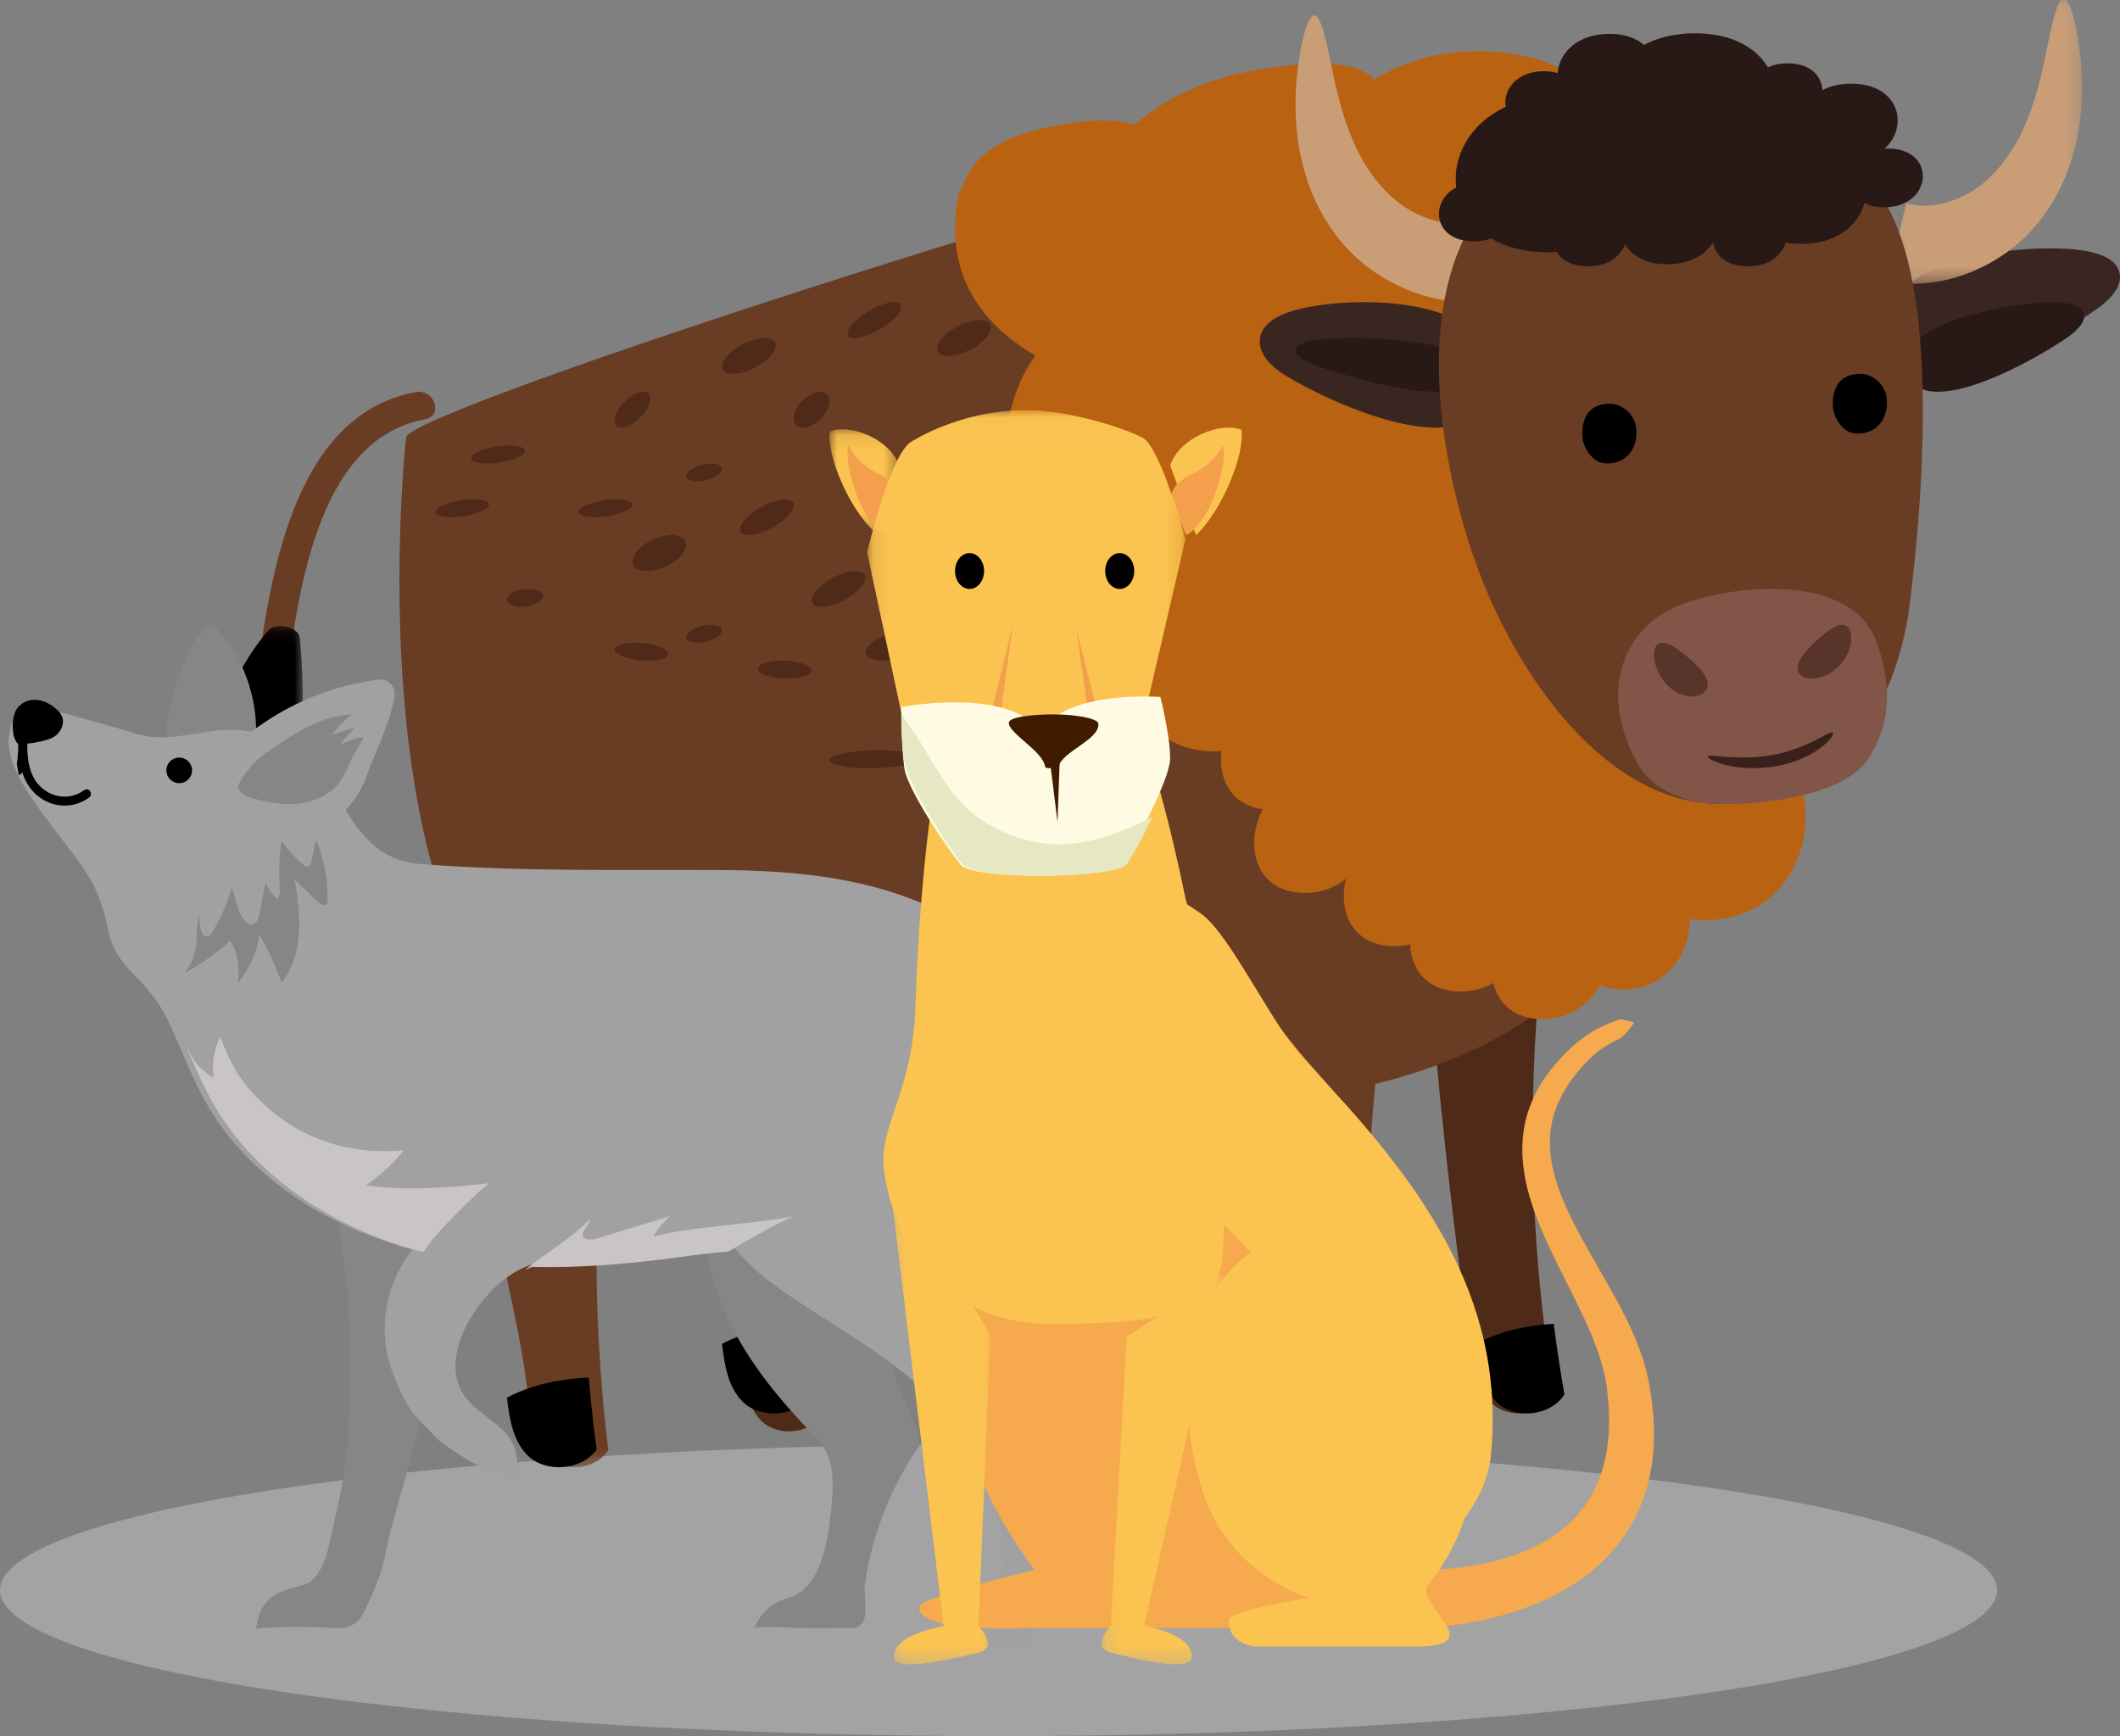
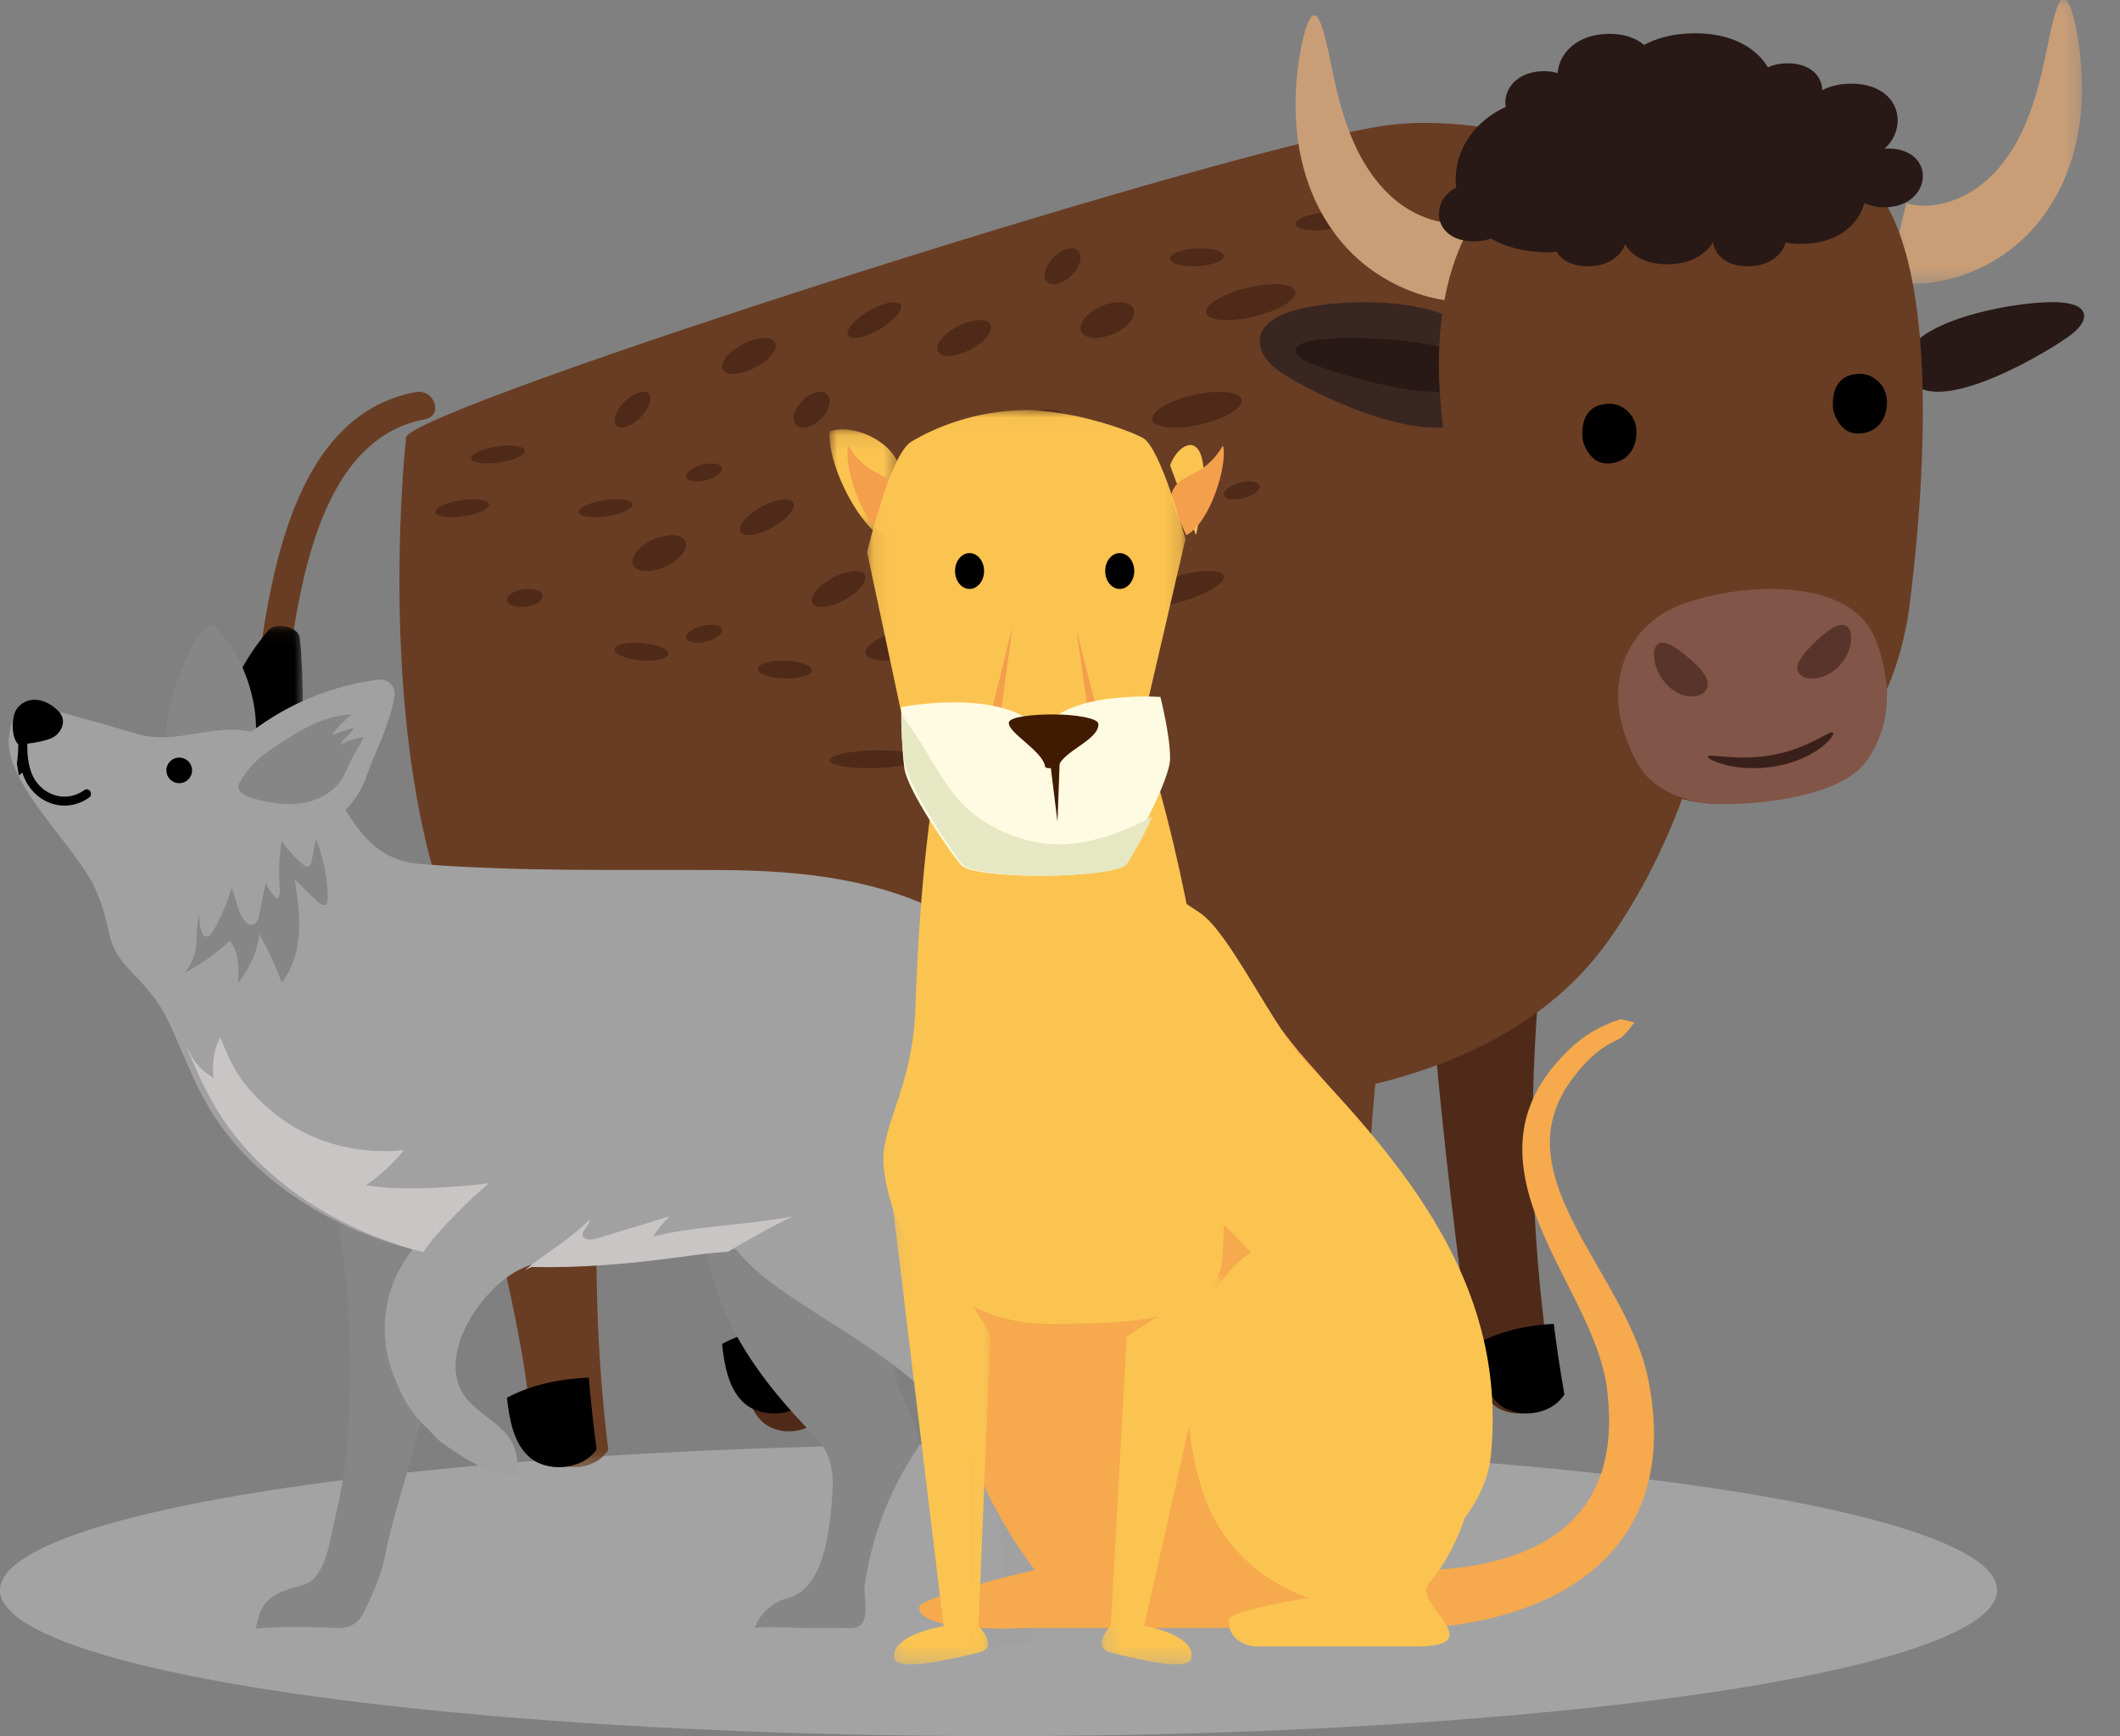
<svg xmlns="http://www.w3.org/2000/svg" xmlns:xlink="http://www.w3.org/1999/xlink" width="138px" height="113px" viewBox="0 0 138 113" version="1.1">
  <rect x="0" y="0" width="138" height="113" fill="#808080" stroke="none" />
  <title>icon_category_african</title>
  <desc>Created with Sketch.</desc>
  <defs>
    <polygon id="path-1" points="0.115 0.142 12.674 0.142 12.674 50.167 0.115 50.167" />
    <polygon id="path-3" points="0.202 0.218 19.727 0.218 19.727 60.667 0.202 60.667" />
    <polygon id="path-5" points="0 0.078 10.045 0.078 10.045 23.206 0 23.206" />
    <polygon id="path-7" points="0.122 0.09 12.694 0.09 12.694 18.639 0.122 18.639" />
    <polygon id="path-9" points="0 0.111 4.512 0.111 4.512 6.737 0 6.737" />
    <polygon id="path-11" points="0.11 0.028 20.833 0.028 20.833 23.33 0.11 23.33" />
    <polygon id="path-13" points="0.204 0.233 8.152 0.233 8.152 25.667 0.204 25.667" />
    <polygon id="path-15" points="0.287 0.156 6.976 0.156 6.976 32.667 0.287 32.667" />
  </defs>
  <g id="Website" stroke="none" stroke-width="1" fill="none" fill-rule="evenodd">
    <g id="Desktop-HD-Copy-8" transform="translate(-517, -1620)">
      <g id="COntent" transform="translate(75, 1351)">
        <g id="Group-10-Copy-13" transform="translate(440, 210)">
          <g id="icon_category_american" transform="translate(0, 60)">
            <ellipse id="Oval" fill="#D8D8D8" opacity="0.4" cx="67" cy="102.5" rx="65" ry="9.5" />
            <g id="Group-129" stroke-width="1" transform="translate(11.667, -1.167)">
              <path d="M91.527,90.973 C90.653,92.368 88.567,92.495 87.538,91.59 C86.507,90.685 86.247,89.16 86.033,87.722 C84.568,77.916 81.781,53.152 83.248,45.61 C84.714,38.068 94.058,30.247 96.219,30.334 C98.236,30.414 98.242,31.811 97.682,33.495 C96.192,37.974 94.495,42.289 93.392,46.853 C91.09,56.384 89.984,65.971 90.108,75.306 C90.18,80.631 90.65,85.873 91.527,90.973" id="Fill-1" fill="#4F2A18" />
              <path d="M43.901,92.208 C42.974,93.599 40.897,93.639 39.913,92.667 C38.929,91.696 38.737,90.122 38.585,88.641 C37.552,78.532 28.735,54.614 34.75,35.215 C35.393,32.573 53.112,31.9 52.484,33.599 C50.812,38.123 50.384,44.081 49.092,48.708 C46.396,58.371 43.444,66.532 43.166,76.099 C43.008,81.556 43.25,86.945 43.901,92.208" id="Fill-3" fill="#4F2A18" />
              <path d="M37.333,87.642 C37.499,89.075 37.746,90.553 38.767,91.486 C39.852,92.478 42.144,92.439 43.167,91.017 C42.959,89.467 42.794,87.905 42.662,86.333 C40.819,86.416 38.955,86.774 37.333,87.642" id="Fill-5" fill="#000000" />
              <path d="M16.769,28.632 C16.502,30.973 12.651,71.434 33.997,71.998 C42.006,72.209 50.062,72.421 58.162,72.296 C65.477,72.183 86.25,73.916 95.098,61.297 C103.945,48.678 103.003,33.05 103.833,27.953 L101.287,13.085 C101.287,13.085 90.225,7.386 81.17,8.257 C72.116,9.127 16.981,26.773 16.769,28.632" id="Fill-7" fill="#693D23" />
              <g id="Group-11" transform="translate(71.167, 45.5)">
                <mask id="mask-2" fill="white">
                  <use xlink:href="#path-1" />
                </mask>
                <g id="Clip-10" />
                <path d="M8.919,49.047 C8.013,50.431 5.981,50.471 5.019,49.504 C4.057,48.537 3.87,46.972 3.721,45.498 C2.711,35.441 1.7,25.383 0.69,15.325 C0.394,12.384 -0.367,5.053 0.562,2.001 C1.473,-0.993 13.847,-0.44 12.583,4.164 C9.948,13.778 8.472,23.501 8.201,33.019 C8.045,38.449 8.282,43.811 8.919,49.047" id="Fill-9" fill="#693D23" mask="url(#mask-2)" />
              </g>
              <g id="Group-14" transform="translate(18.667, 35)">
                <mask id="mask-4" fill="white">
                  <use xlink:href="#path-3" />
                </mask>
                <g id="Clip-13" />
                <path d="M11.262,59.545 C10.35,60.932 8.304,60.971 7.336,60.003 C6.367,59.035 6.178,57.467 6.029,55.991 C5.011,45.919 -3.668,22.087 2.254,2.757 C2.886,0.125 20.33,-0.546 19.711,1.148 C18.066,5.656 17.644,11.592 16.373,16.202 C13.719,25.831 10.812,33.962 10.538,43.494 C10.383,48.932 10.621,54.302 11.262,59.545" id="Fill-12" fill="#693D23" mask="url(#mask-4)" />
              </g>
              <path d="M86.333,87.7 C86.558,89.149 86.851,90.659 87.914,91.568 C89.012,92.507 91.236,92.376 92.167,90.928 C91.898,89.408 91.67,87.875 91.473,86.333 C89.774,86.421 87.899,86.802 86.333,87.7" id="Fill-15" fill="#000000" />
              <path d="M74.667,90.608 C74.669,90.629 74.671,90.65 74.673,90.669 C74.839,92.248 75.05,93.922 76.129,94.957 C77.207,95.991 79.483,95.95 80.5,94.468 C80.255,92.55 80.067,90.615 79.928,88.667 C78.18,88.915 76.362,89.63 74.667,90.608" id="Fill-17" fill="#000000" />
              <path d="M23.333,91.142 C23.499,92.575 23.746,94.053 24.767,94.986 C25.853,95.978 28.144,95.939 29.167,94.517 C28.959,92.967 28.795,91.404 28.662,89.833 C26.819,89.915 24.956,90.274 23.333,91.142" id="Fill-19" fill="#000000" />
              <path d="M76.379,14.027 C75.413,14.124 74.647,14.452 74.667,14.759 C74.688,15.066 75.488,15.236 76.454,15.14 C77.42,15.043 78.187,14.716 78.166,14.408 C78.145,14.101 77.346,13.93 76.379,14.027" id="Fill-21" fill="#4F2A18" />
              <path d="M68.273,17.494 C69.24,17.446 70.013,17.15 70,16.831 C69.987,16.512 69.193,16.292 68.227,16.34 C67.26,16.387 66.487,16.684 66.5,17.003 C66.513,17.321 67.307,17.541 68.273,17.494" id="Fill-23" fill="#4F2A18" />
              <path d="M71.631,18.873 C70.021,19.239 68.77,19.966 68.836,20.496 C68.902,21.026 70.261,21.159 71.87,20.794 C73.479,20.428 74.73,19.702 74.664,19.172 C74.598,18.641 73.241,18.507 71.631,18.873" id="Fill-25" fill="#4F2A18" />
              <path d="M60.661,16.822 C60.595,16.298 60.023,16.176 59.382,16.55 C58.741,16.926 58.274,17.654 58.339,18.178 C58.405,18.702 58.977,18.824 59.619,18.449 C60.259,18.075 60.726,17.346 60.661,16.822" id="Fill-27" fill="#4F2A18" />
              <path d="M62.514,22.012 C63.479,21.692 64.218,20.979 64.164,20.42 C64.11,19.861 63.285,19.668 62.32,19.988 C61.355,20.307 60.616,21.02 60.669,21.579 C60.723,22.139 61.549,22.332 62.514,22.012" id="Fill-29" fill="#4F2A18" />
              <path d="M65.335,27.459 C65.395,28.003 66.749,28.164 68.358,27.818 C69.968,27.472 71.225,26.752 71.165,26.207 C71.104,25.664 69.751,25.503 68.142,25.849 C66.532,26.195 65.275,26.916 65.335,27.459" id="Fill-31" fill="#4F2A18" />
              <path d="M47.424,21.7 C48.385,21.184 49.088,20.453 48.991,20.066 C48.896,19.68 48.039,19.785 47.076,20.3 C46.115,20.816 45.413,21.547 45.509,21.934 C45.605,22.32 46.462,22.215 47.424,21.7" id="Fill-33" fill="#4F2A18" />
              <path d="M57.836,27.932 C58.801,27.78 59.545,27.427 59.498,27.143 C59.451,26.858 58.63,26.751 57.665,26.902 C56.7,27.053 55.955,27.406 56.002,27.69 C56.05,27.975 56.87,28.083 57.836,27.932" id="Fill-35" fill="#4F2A18" />
              <path d="M49.001,31.147 C49.041,31.443 49.856,31.58 50.822,31.453 C51.787,31.325 52.538,30.982 52.499,30.686 C52.459,30.39 51.644,30.254 50.679,30.381 C49.713,30.508 48.963,30.851 49.001,31.147" id="Fill-37" fill="#4F2A18" />
              <path d="M43.262,27.812 C43.904,27.463 44.382,26.74 44.329,26.199 C44.277,25.658 43.714,25.504 43.072,25.854 C42.43,26.204 41.951,26.927 42.004,27.467 C42.057,28.009 42.62,28.162 43.262,27.812" id="Fill-39" fill="#4F2A18" />
              <path d="M39.234,24.216 C40.197,23.795 40.91,23.058 40.827,22.57 C40.744,22.083 39.896,22.029 38.933,22.451 C37.97,22.873 37.257,23.609 37.34,24.097 C37.423,24.584 38.271,24.637 39.234,24.216" id="Fill-41" fill="#4F2A18" />
              <path d="M53.182,23.073 C54.147,22.668 54.885,21.933 54.831,21.432 C54.776,20.932 53.949,20.855 52.985,21.26 C52.02,21.665 51.281,22.4 51.336,22.901 C51.39,23.402 52.217,23.479 53.182,23.073" id="Fill-43" fill="#4F2A18" />
              <path d="M66.498,32.068 C66.455,31.515 65.638,31.335 64.672,31.666 C63.707,31.995 62.959,32.711 63.002,33.265 C63.045,33.818 63.862,33.998 64.828,33.668 C65.793,33.338 66.541,32.622 66.498,32.068" id="Fill-45" fill="#4F2A18" />
              <path d="M58.332,33.277 C58.287,32.711 56.945,32.501 55.335,32.808 C53.725,33.116 52.456,33.824 52.501,34.39 C52.547,34.956 53.888,35.166 55.498,34.859 C57.109,34.551 58.377,33.843 58.332,33.277" id="Fill-47" fill="#4F2A18" />
              <path d="M38.504,34.683 C38.566,35.125 39.398,35.102 40.363,34.633 C41.327,34.163 42.059,33.426 41.996,32.984 C41.934,32.542 41.102,32.565 40.137,33.033 C39.173,33.503 38.441,34.241 38.504,34.683" id="Fill-49" fill="#4F2A18" />
              <path d="M37.331,30.645 C37.289,30.36 36.733,30.251 36.091,30.401 C35.448,30.551 34.961,30.904 35.002,31.189 C35.045,31.473 35.6,31.583 36.243,31.433 C36.886,31.282 37.373,30.929 37.331,30.645" id="Fill-51" fill="#4F2A18" />
              <path d="M31.663,27.644 C32.301,27.181 32.745,26.443 32.655,25.995 C32.565,25.547 31.975,25.559 31.337,26.022 C30.699,26.486 30.255,27.224 30.345,27.672 C30.435,28.12 31.025,28.107 31.663,27.644" id="Fill-53" fill="#4F2A18" />
              <path d="M31.497,32.984 C31.445,32.698 30.62,32.584 29.655,32.731 C28.69,32.878 27.95,33.229 28.003,33.516 C28.055,33.802 28.88,33.916 29.845,33.769 C30.81,33.623 31.55,33.271 31.497,32.984" id="Fill-55" fill="#4F2A18" />
              <path d="M20.322,32.731 C19.357,32.877 18.617,33.229 18.669,33.515 C18.722,33.802 19.547,33.916 20.512,33.769 C21.477,33.623 22.217,33.271 22.164,32.985 C22.112,32.698 21.287,32.584 20.322,32.731" id="Fill-57" fill="#4F2A18" />
              <path d="M24.497,29.484 C24.445,29.198 23.62,29.084 22.656,29.231 C21.69,29.377 20.95,29.729 21.003,30.015 C21.055,30.302 21.88,30.416 22.845,30.269 C23.81,30.123 24.55,29.771 24.497,29.484" id="Fill-59" fill="#4F2A18" />
              <path d="M33.158,35.165 C32.192,35.494 31.451,36.21 31.503,36.764 C31.554,37.318 32.377,37.499 33.342,37.168 C34.308,36.838 35.048,36.123 34.998,35.57 C34.946,35.016 34.123,34.835 33.158,35.165" id="Fill-61" fill="#4F2A18" />
              <path d="M44.816,37.642 C43.851,38.078 43.114,38.816 43.17,39.29 C43.226,39.764 44.053,39.795 45.017,39.358 C45.982,38.922 46.719,38.184 46.664,37.71 C46.608,37.236 45.781,37.205 44.816,37.642" id="Fill-63" fill="#4F2A18" />
              <path d="M36.031,40.91 C35.392,41.07 34.933,41.426 35.008,41.706 C35.082,41.986 35.661,42.083 36.302,41.923 C36.941,41.764 37.4,41.408 37.325,41.128 C37.25,40.848 36.671,40.75 36.031,40.91" id="Fill-65" fill="#4F2A18" />
              <path d="M24.449,38.517 C23.805,38.593 23.307,38.908 23.334,39.221 C23.363,39.534 23.908,39.726 24.551,39.65 C25.194,39.574 25.694,39.258 25.666,38.945 C25.637,38.633 25.093,38.441 24.449,38.517" id="Fill-67" fill="#4F2A18" />
              <path d="M71.088,31.57 C70.446,31.724 69.96,32.078 70.003,32.361 C70.046,32.644 70.602,32.749 71.245,32.596 C71.888,32.443 72.374,32.088 72.331,31.806 C72.287,31.522 71.731,31.417 71.088,31.57" id="Fill-69" fill="#4F2A18" />
              <path d="M66.96,37.668 C65.351,38.119 64.101,38.858 64.169,39.317 C64.237,39.777 65.597,39.784 67.206,39.333 C68.815,38.881 70.065,38.143 69.997,37.682 C69.929,37.223 68.57,37.216 66.96,37.668" id="Fill-71" fill="#4F2A18" />
              <path d="M56.663,39.45 C57.629,39.076 58.376,38.347 58.331,37.823 C58.288,37.299 57.469,37.176 56.504,37.55 C55.538,37.925 54.792,38.653 54.835,39.178 C54.879,39.701 55.697,39.824 56.663,39.45" id="Fill-73" fill="#4F2A18" />
              <path d="M49.464,41.043 C47.855,41.411 46.603,42.138 46.669,42.667 C46.735,43.196 48.093,43.325 49.702,42.957 C51.312,42.588 52.563,41.861 52.498,41.332 C52.432,40.804 51.073,40.675 49.464,41.043" id="Fill-75" fill="#4F2A18" />
              <path d="M56.533,43.216 C55.566,43.347 54.806,43.691 54.834,43.985 C54.863,44.28 55.668,44.413 56.635,44.284 C57.6,44.154 58.361,43.81 58.333,43.515 C58.304,43.221 57.498,43.086 56.533,43.216" id="Fill-77" fill="#4F2A18" />
              <path d="M41.427,43.169 C40.461,43.14 39.673,43.375 39.667,43.696 C39.66,44.017 40.439,44.301 41.406,44.331 C42.373,44.36 43.16,44.124 43.167,43.804 C43.173,43.483 42.394,43.199 41.427,43.169" id="Fill-79" fill="#4F2A18" />
              <path d="M32.127,42.02 C31.161,41.937 30.358,42.121 30.334,42.432 C30.31,42.743 31.073,43.063 32.039,43.147 C33.005,43.23 33.809,43.046 33.833,42.734 C33.857,42.423 33.094,42.103 32.127,42.02" id="Fill-81" fill="#4F2A18" />
              <path d="M47.23,49.004 C45.619,49.042 44.322,49.332 44.333,49.652 C44.345,49.972 45.658,50.2 47.269,50.163 C48.88,50.125 50.176,49.835 50.167,49.515 C50.156,49.195 48.841,48.966 47.23,49.004" id="Fill-83" fill="#4F2A18" />
              <path d="M17.39,25.687 C18.615,25.458 19.228,27.228 17.986,27.459 C10.831,28.795 9.711,39.196 8.933,44.778 C8.767,45.967 6.845,45.58 7.01,44.4 C7.89,38.094 9.271,27.203 17.39,25.687" id="Fill-85" fill="#693D23" />
              <g id="Group-89" transform="translate(0, 40.833)">
                <mask id="mask-6" fill="white">
                  <use xlink:href="#path-5" />
                </mask>
                <g id="Clip-88" />
                <path d="M0.102,20.844 C3.962,14.333 2.765,6.191 7.821,0.344 C8.268,-0.174 9.734,0.108 9.846,0.822 C10.412,6.316 9.826,15.343 7.343,22.24 C7.008,23.171 5.261,22.868 5.598,21.93 C6.628,19.07 7.358,16.19 7.818,13.289 C7.062,16.448 6.071,19.57 4.821,22.652 C4.449,23.567 2.701,23.266 3.076,22.342 C3.708,20.782 4.27,19.215 4.776,17.639 C4.379,18.777 3.984,19.916 3.567,21.049 C3.297,21.789 2.152,21.74 1.86,21.223 C1.803,21.323 1.755,21.427 1.696,21.527 C1.177,22.403 -0.416,21.719 0.102,20.844" id="Fill-87" fill="#000000" mask="url(#mask-6)" />
              </g>
-               <path d="M109.634,15.614 C109.294,13.593 108.547,11.692 107.24,9.99 C104.795,6.805 98.514,4.851 93.67,6.037 C92.692,4.949 91.362,4.162 89.44,3.787 C86.1,3.135 82.693,3.571 79.829,5.331 C79.392,4.953 78.88,4.661 78.206,4.506 C76.293,4.064 73.552,4.444 71.546,4.838 C68.801,5.377 66.28,6.495 64.218,8.273 C62.531,7.807 60.609,8.016 58.725,8.411 C56.215,8.938 53.796,9.862 52.974,12.357 C52.848,12.507 52.743,12.681 52.701,12.909 C51.774,17.942 54.157,21.213 57.716,23.308 C54.356,28.07 55.466,35.575 62.407,35.969 C62.363,37.943 63.202,39.786 65.015,40.677 C63.214,44.244 64.391,49.072 69.414,49.072 C69.564,49.072 69.706,49.055 69.851,49.046 C69.613,50.813 70.448,52.559 72.537,52.839 C71.31,55.119 72.023,58.287 75.27,58.287 C76.361,58.287 77.26,57.92 77.956,57.355 C77.412,59.447 78.335,61.752 81.103,61.752 C81.463,61.752 81.801,61.71 82.119,61.636 C82.196,63.268 83.232,64.704 85.415,64.704 C86.235,64.704 86.943,64.49 87.542,64.146 C87.856,65.46 88.88,66.5 90.736,66.5 C92.518,66.5 93.798,65.534 94.489,64.285 C94.911,64.464 95.4,64.575 95.978,64.575 C98.817,64.575 100.382,62.133 100.316,59.995 C100.631,60.037 100.956,60.066 101.302,60.066 C106.294,60.066 108.53,55.468 107.7,51.813 C109.743,51.015 111.428,49.289 111.777,46.581 C113.032,36.815 114.94,24.572 109.634,15.614" id="Fill-90" fill="#B96212" />
              <path d="M74.023,20.556 C73.311,20.836 72.536,21.285 72.366,22.088 C72.143,23.146 73.094,24.034 73.96,24.575 C76.532,26.18 86.573,31.058 87.446,25.176 C88.368,18.974 77.128,19.336 74.023,20.556" id="Fill-92" fill="#3A2621" />
              <path d="M76.043,22.292 C75.482,22.375 74.864,22.522 74.705,22.835 C74.494,23.248 75.197,23.64 75.848,23.891 C77.78,24.634 85.373,26.985 86.263,24.676 C87.201,22.242 78.49,21.931 76.043,22.292" id="Fill-94" fill="#281916" />
-               <path d="M126.419,16.564 C127.17,16.739 128.003,17.061 128.258,17.774 C128.596,18.714 127.728,19.631 126.909,20.222 C124.475,21.978 114.826,27.559 113.318,22.292 C111.727,16.739 123.146,15.801 126.419,16.564" id="Fill-96" fill="#3A2621" />
              <path d="M124.491,19.853 C125.074,19.902 125.724,20.037 125.935,20.464 C126.211,21.027 125.557,21.674 124.933,22.112 C123.084,23.411 115.725,27.7 114.468,24.513 C113.143,21.156 121.949,19.639 124.491,19.853" id="Fill-98" fill="#281916" />
              <path d="M86.34,14.559 C86.34,14.559 86.635,15.707 86.97,17.129 C87.127,17.841 87.27,18.486 87.374,18.953 C87.469,19.421 87.516,19.713 87.495,19.717 C87.495,19.717 86.958,19.821 86.041,19.833 C85.13,19.839 83.832,19.715 82.466,19.225 C81.1,18.745 79.665,17.932 78.448,16.763 C77.236,15.601 76.317,14.168 75.72,12.693 C74.51,9.72 74.559,6.711 74.813,4.623 C75.084,2.513 75.505,1.169 75.886,1.167 C76.287,1.164 76.614,2.556 77.019,4.547 C77.425,6.532 78.034,9.099 79.353,11.115 C79.996,12.121 80.801,12.969 81.628,13.545 C82.446,14.117 83.338,14.457 84.073,14.606 C84.815,14.764 85.395,14.725 85.769,14.679 C86.145,14.622 86.34,14.559 86.34,14.559" id="Fill-100" fill="#C99E77" />
              <g id="Group-104" transform="translate(113.167, 0)">
                <mask id="mask-8" fill="white">
                  <use xlink:href="#path-7" />
                </mask>
                <g id="Clip-103" />
                <path d="M1.258,13.397 C1.258,13.397 0.969,14.54 0.642,15.952 C0.487,16.66 0.346,17.3 0.246,17.764 C0.152,18.229 0.107,18.519 0.126,18.523 C0.126,18.523 0.653,18.627 1.551,18.639 C2.443,18.645 3.715,18.522 5.053,18.034 C6.392,17.558 7.797,16.749 8.99,15.588 C10.177,14.433 11.078,13.009 11.662,11.544 C12.847,8.589 12.8,5.599 12.551,3.524 C12.285,1.427 11.873,0.092 11.499,0.089 C11.107,0.086 10.787,1.469 10.389,3.449 C9.991,5.421 9.395,7.972 8.103,9.975 C7.473,10.975 6.684,11.817 5.875,12.389 C5.072,12.958 4.198,13.296 3.479,13.444 C2.753,13.601 2.184,13.563 1.817,13.516 C1.449,13.461 1.258,13.397 1.258,13.397" id="Fill-102" fill="#C99E77" mask="url(#mask-8)" />
              </g>
              <path d="M111.671,11.64 C106.316,6.883 97.56,7.677 91.635,10.075 C81.394,14.221 83.453,28.591 86.413,36.856 C89.42,45.248 97.517,56.819 108.232,50.859 C112.316,48.588 114.151,43.512 114.652,39.458 C115.449,33.003 117.026,16.397 111.671,11.64" id="Fill-105" fill="#693D23" />
              <path d="M111.827,49.713 C113.569,47.259 113.449,44.336 112.399,41.748 C110.586,37.273 102.423,38.279 99.271,39.729 C96.069,41.202 94.355,45.132 96.882,49.786 C97.846,51.56 99.854,52.289 101.439,52.445 C103.963,52.691 110.085,52.168 111.827,49.713" id="Fill-107" fill="#815547" />
              <path d="M95.144,26.445 C95.757,26.448 96.279,26.837 96.56,27.258 C96.84,27.679 96.899,28.172 96.837,28.643 C96.771,29.144 96.555,29.656 96.08,29.998 C95.603,30.341 94.823,30.459 94.291,30.17 C93.819,29.914 93.414,29.209 93.359,28.765 C93.25,27.881 93.429,26.434 95.144,26.445 Z M111.451,24.5 C112.064,24.504 112.586,24.893 112.867,25.314 C113.148,25.735 113.206,26.227 113.144,26.699 C113.078,27.199 112.863,27.712 112.387,28.054 C111.911,28.396 111.13,28.515 110.598,28.226 C110.126,27.97 109.721,27.265 109.666,26.821 C109.557,25.937 109.737,24.49 111.451,24.5 Z" id="eyes" fill="#000000" />
              <path d="M108.553,41.894 C107.761,42.65 107.123,43.381 107.399,43.933 C107.54,44.199 107.911,44.357 108.391,44.331 C108.868,44.306 109.446,44.082 109.931,43.627 C110.416,43.171 110.705,42.584 110.797,42.075 C110.89,41.563 110.8,41.141 110.578,40.952 C110.116,40.575 109.356,41.154 108.553,41.894" id="Fill-121" fill="#59342A" />
              <path d="M98.162,42.181 C97.978,42.416 97.945,42.881 98.092,43.416 C98.238,43.949 98.576,44.538 99.08,44.958 C99.585,45.376 100.147,45.535 100.594,45.494 C101.043,45.454 101.368,45.232 101.467,44.927 C101.659,44.296 100.979,43.603 100.155,42.905 C99.321,42.226 98.547,41.712 98.162,42.181" id="Fill-123" fill="#59342A" />
              <path d="M109.641,47.845 C109.743,47.903 109.546,48.285 108.952,48.761 C108.368,49.232 107.347,49.771 106.044,50.021 C104.741,50.271 103.502,50.165 102.69,49.96 C101.868,49.757 101.451,49.492 101.505,49.404 C101.605,49.202 103.53,49.737 105.798,49.292 C108.073,48.867 109.425,47.703 109.641,47.845" id="Fill-125" fill="#3A201A" />
              <path d="M113.223,9.834 C113.146,9.834 113.078,9.846 113.005,9.85 C114.612,8.395 113.992,5.613 110.829,5.613 C110.081,5.613 109.459,5.776 108.956,6.036 C108.93,5.138 108.201,4.288 106.688,4.288 C106.187,4.288 105.767,4.39 105.412,4.548 C104.648,3.279 103.087,2.333 100.658,2.333 C99.333,2.333 98.235,2.625 97.348,3.088 C96.846,2.658 96.107,2.37 95.102,2.37 C92.972,2.37 91.816,3.647 91.729,4.923 C91.47,4.849 91.184,4.799 90.85,4.799 C89.023,4.799 88.157,6.051 88.347,7.123 C85.988,8.219 84.873,10.377 85.125,12.37 C83.353,13.284 83.629,15.879 86.274,15.879 C86.7,15.879 87.069,15.807 87.389,15.69 C88.342,16.247 89.589,16.594 91.154,16.594 C91.333,16.594 91.487,16.565 91.659,16.556 C91.988,17.098 92.656,17.5 93.694,17.5 C95.026,17.5 95.841,16.834 96.117,16.059 C96.543,16.807 97.44,17.37 98.857,17.37 C100.34,17.37 101.338,16.747 101.845,15.941 C101.962,16.766 102.7,17.5 104.106,17.5 C105.495,17.5 106.329,16.776 106.568,15.959 C106.875,16.013 107.204,16.046 107.564,16.046 C109.931,16.046 111.329,14.785 111.688,13.384 C112.027,13.552 112.446,13.661 112.966,13.661 C116.161,13.661 116.432,9.834 113.223,9.834" id="Fill-127" fill="#281916" />
            </g>
            <g id="Group-34" stroke-width="1" transform="translate(2.333, 39.667)">
              <path d="M11.641,2.557 C12.006,1.666 12.414,0.757 13.092,0.144 C13.164,0.079 13.243,0.016 13.334,0.003 C13.477,-0.018 13.609,0.09 13.72,0.195 C15.603,1.994 16.872,5.785 16.107,8.536 C15.91,9.248 15.48,9.891 14.888,10.219 C14.513,10.427 14.09,10.504 13.672,10.5 C12.743,10.493 11.804,10.077 11.186,9.291 C9.764,7.482 10.873,4.429 11.641,2.557" id="Fill-3" fill="#868686" />
              <path d="M45.51,38.182 C45.405,40.859 46.171,43.525 47.422,45.909 C48.673,48.293 50.397,50.413 52.273,52.366 C52.686,52.796 53.112,53.225 53.398,53.744 C53.889,54.636 53.918,55.701 53.843,56.713 C53.69,58.766 53.356,62.728 50.953,63.347 C49.953,63.605 49.107,64.375 48.775,65.333 C48.842,65.138 51.677,65.302 51.996,65.305 C53.026,65.313 54.056,65.308 55.086,65.298 C56.49,65.285 55.841,63.307 55.953,62.524 C56.104,61.458 56.338,60.403 56.65,59.371 C57.275,57.306 58.214,55.331 59.438,53.54 C59.821,52.978 58.32,50.175 58.122,49.494 C57.688,48.01 57.674,46.434 57.846,44.908 C58.088,42.741 58.965,40.671 59.054,38.491 C59.192,35.131 57.347,30.537 53.798,29.445 C50.277,28.362 46.986,30.57 46.02,33.859 C45.536,35.508 45.576,36.467 45.51,38.182" id="Fill-5" fill="#868686" />
              <path d="M19.77,62.34 C20.886,61.674 21.162,59.494 21.424,58.38 C21.832,56.649 22.172,54.9 22.293,53.123 C22.514,49.874 22.505,46.609 22.265,43.361 C22.033,40.234 20.86,36.98 22.756,34.119 C23.008,33.738 23.316,33.386 23.694,33.134 C25.979,31.605 28.423,34.132 28.95,36.335 C29.487,38.583 28.894,41.153 28.579,43.398 C28.163,46.364 27.626,49.313 26.947,52.227 C26.285,55.068 25.27,57.835 24.708,60.694 C24.48,61.856 23.831,63.345 23.279,64.406 C22.98,64.98 22.384,65.324 21.746,65.302 C19.725,65.231 18.727,65.158 16.342,65.333 C16.284,65.336 16.534,64.452 16.563,64.374 C17.067,63.022 18.24,62.841 19.456,62.477 C19.567,62.445 19.672,62.398 19.77,62.34" id="Fill-7" fill="#868686" />
              <path d="M67.028,65.824 C67.023,65.885 67.014,65.948 67.009,66.009 C67.226,65.887 67.184,65.841 67.028,65.824" id="Fill-9" fill="#A1A1A1" />
              <g id="Group-13" transform="translate(0, 3.5)">
                <path d="M74.041,36.663 C72.212,33.23 71.559,29.446 70.136,25.816 C68.204,20.894 64.59,16.702 59.665,14.618 C55.553,12.877 50.999,12.486 46.534,12.463 C40.028,12.428 33.525,12.583 27.035,12.07 C24.812,11.894 23.555,10.73 22.377,8.904 C22.307,8.795 22.234,8.685 22.161,8.575 C22.773,7.916 23.254,7.152 23.545,6.303 C24.026,4.9 25.086,2.902 25.35,1.103 C25.437,0.508 24.913,-0.003 24.316,0.071 C21.317,0.44 18.425,1.63 16.024,3.467 C15.931,3.447 15.841,3.423 15.746,3.407 C15.389,3.346 15.027,3.319 14.665,3.325 C12.721,3.356 10.596,4.192 8.669,3.625 C7.164,3.182 4.652,2.447 3.07,2.068 C2.18,1.854 1.081,1.696 0.561,2.645 C0.37,2.99 0.301,3.388 0.25,3.779 C-0.133,6.752 4.664,10.966 5.872,13.695 C7.159,16.603 6.241,17.084 8.413,19.296 C9.196,20.095 9.976,21.004 10.478,22.012 C11.368,23.797 12.008,25.665 12.977,27.424 C15.735,32.435 20.982,35.729 26.522,37.157 C26.073,37.745 25.682,38.373 25.383,39.059 C24.549,40.971 24.49,43.207 25.22,45.16 C25.688,46.416 26.274,47.683 27.279,48.599 C27.719,48.999 28.017,49.453 28.509,49.797 C29.999,50.838 31.63,51.924 33.446,51.865 C33.33,51.151 33.379,50.64 33.114,49.968 C32.574,48.6 30.964,48.014 30.04,46.871 C27.926,44.253 30.887,39.842 33.359,38.536 C33.627,38.394 33.905,38.272 34.188,38.165 C37.423,38.243 40.685,37.954 43.895,37.519 C45.107,37.355 46.329,37.173 47.548,37.134 C48.806,38.69 50.542,39.845 52.237,40.947 C55.531,43.089 58.759,44.917 61.408,47.958 C63.472,50.329 65.12,54.758 64.95,57.898 C64.913,58.588 64.827,59.277 64.678,59.934 C64.558,60.465 64.159,60.89 63.642,61.061 C62.534,61.426 61.299,62.166 60.623,62.929 C62.527,62.989 64.553,62.94 66.567,62.828 C66.686,62.822 66.814,62.828 66.889,62.836 C67.252,58.58 68.188,53.726 70.035,49.885 C69.649,49.088 68.914,48.531 68.28,47.911 C65.642,45.326 65.387,42.713 65.908,39.81 C67.208,42.769 68.893,45.604 71.568,47.346 C71.983,47.616 72.461,47.865 72.949,47.79 C73.439,47.715 73.892,47.152 73.663,46.713 C75.633,49.288 78.235,51.511 81.359,52.375 C81.978,52.547 82.632,52.663 83.259,52.529 C83.887,52.395 84.483,51.962 84.655,51.344 C84.683,51.244 84.701,51.138 84.765,51.058 C84.892,50.899 85.13,50.908 85.332,50.926 C86.938,51.072 88.573,50.901 90.117,50.428 C91.526,49.994 93.109,48.898 93.218,47.426 C89.101,48.119 84.746,47.278 81.182,45.104 C77.761,43.016 75.875,40.1 74.041,36.663 Z" id="Fill-11" fill="#A1A1A1" />
                <path d="M10.496,5.976 C10.496,6.435 10.871,6.809 11.333,6.809 C11.795,6.809 12.17,6.435 12.17,5.976 C12.17,5.516 11.795,5.143 11.333,5.143 C10.871,5.143 10.496,5.516 10.496,5.976" id="eyes" fill="#000000" />
              </g>
              <path d="M20.427,14.465 C20.805,15.557 21,16.704 21,17.851 C21,17.977 20.988,18.122 20.879,18.197 C20.705,18.316 20.47,18.16 20.323,18.015 C19.834,17.535 19.345,17.054 18.856,16.574 C19.027,17.721 19.198,18.875 19.13,20.031 C19.062,21.186 18.738,22.356 18.002,23.291 C17.607,22.203 17.12,21.145 16.545,20.129 C16.423,21.316 15.898,22.348 15.171,23.333 C15.212,22.378 15.229,21.344 14.63,20.566 C13.751,21.386 12.751,22.096 11.667,22.669 C12.151,22.094 12.429,21.374 12.451,20.646 C12.468,20.019 12.512,19.492 12.589,18.868 L12.723,19.771 C12.757,20 12.861,20.29 13.11,20.291 C13.294,20.292 13.42,20.125 13.509,19.977 C14.046,19.074 14.461,18.11 14.744,17.113 C15.007,17.738 15.096,18.514 15.463,19.092 C15.601,19.31 15.811,19.554 16.081,19.519 C16.375,19.48 16.49,19.151 16.544,18.881 C16.683,18.185 16.821,17.49 16.958,16.794 C17.128,17.18 17.378,17.535 17.692,17.834 C17.906,17.652 17.895,17.341 17.875,17.073 C17.802,16.072 17.843,15.064 17.997,14.072 C18.398,14.648 18.879,15.176 19.425,15.637 C19.488,15.69 19.558,15.744 19.642,15.749 C19.829,15.761 19.921,15.546 19.954,15.375 C20.044,14.917 20.134,14.458 20.224,14 C20.4,14.303 20.312,14.137 20.427,14.465" id="Fill-14" fill="#868686" />
              <path d="M15.216,10.35 C15.502,9.847 15.839,9.366 16.256,8.955 C16.672,8.545 17.162,8.211 17.65,7.883 C19.166,6.868 20.825,5.854 22.675,5.835 C22.48,5.809 22.209,6.163 22.062,6.288 C21.759,6.547 21.492,6.844 21.27,7.169 C21.75,7.007 22.23,6.845 22.709,6.683 C22.506,7.114 22.021,7.378 21.821,7.81 C22.288,7.558 22.803,7.388 23.333,7.312 C23.085,7.884 22.695,8.399 22.447,8.971 C22.235,9.457 22.02,9.949 21.68,10.362 C21.069,11.106 20.096,11.523 19.114,11.633 C18.133,11.742 17.138,11.572 16.189,11.31 C15.925,11.237 15.657,11.154 15.445,10.986 C15.233,10.818 15.085,10.58 15.216,10.35" id="Fill-16" fill="#868686" />
              <path d="M31.5,36.341 C29.266,36.64 25.711,36.859 23.489,36.479 C24.418,35.846 25.252,35.073 25.956,34.196 C22.172,34.554 18.744,33.329 16.154,30.519 C15.173,29.454 14.69,28.6 14.012,26.833 C13.855,27.128 13.42,27.938 13.56,29.492 C12.422,28.786 12.166,28.185 11.667,27.156 C12.211,28.412 12.728,29.676 13.396,30.892 C16.209,36.006 21.559,39.371 27.209,40.833 C27.297,40.721 27.388,40.599 27.484,40.46 C28.18,39.448 30.387,37.261 31.5,36.341" id="Fill-18" fill="#C9C5C4" />
              <path d="M42.182,39.83 C42.475,39.334 42.844,38.885 43.271,38.5 C41.676,38.985 40.081,39.47 38.487,39.954 C38.154,40.055 37.663,40.069 37.597,39.728 C37.536,39.417 38.107,39.02 38.04,38.71 C36.803,39.993 35.214,40.873 33.833,42 C33.982,41.932 34.128,41.857 34.281,41.799 C37.479,41.876 40.705,41.591 43.878,41.16 C44.938,41.016 46.005,40.864 47.071,40.803 C47.723,40.388 50.567,38.777 51.333,38.5 C48.244,39.072 44.445,39.186 42.182,39.83" id="Fill-20" fill="#C9C5C4" />
-               <path d="M72.319,50.609 C72.724,50.887 73.19,51.143 73.666,51.065 C74.144,50.988 74.586,50.41 74.362,49.958 C76.284,52.607 78.822,54.892 81.868,55.782 C82.471,55.958 83.109,56.078 83.721,55.94 C84.333,55.802 84.915,55.357 85.083,54.721 C85.11,54.618 85.127,54.509 85.19,54.427 C85.313,54.264 85.546,54.273 85.742,54.291 C87.309,54.441 88.904,54.265 90.409,53.778 C91.617,53.387 92.954,52.47 93.333,51.226 C90.876,52.091 88.275,52.498 85.686,52.41 C84.496,52.369 83.299,52.223 82.17,51.824 C81.041,51.424 79.978,50.758 79.212,49.795 C79.747,50.507 80.201,51.287 80.561,52.112 C78.022,51.145 75.936,48.936 75.025,46.255 C75.152,46.993 75.205,47.628 75.332,48.366 C73.879,47.27 72.534,45.982 71.529,44.424 C70.524,42.865 69.873,41.018 69.877,39.133 C69.641,40.196 69.404,41.259 69.169,42.323 C67.96,39.775 67.905,36.683 67.95,33.833 C67.943,34.239 67.447,34.95 67.305,35.352 C67.109,35.904 66.95,36.47 66.825,37.045 C66.583,38.161 66.475,39.309 66.505,40.453 C66.526,41.321 66.613,42.203 66.766,43.072 C66.777,43 66.786,42.929 66.799,42.857 C68.067,45.901 69.71,48.817 72.319,50.609" id="Fill-22" fill="#C9C5C4" />
              <path d="M4.791,11.044 C4.256,11.334 3.623,11.388 3.051,11.189 C2.489,10.996 1.995,10.546 1.729,9.988 C1.378,9.248 1.41,8.373 1.541,7.535 C2.112,7.556 2.818,7.503 3.183,7.389 C3.702,7.226 4.154,6.67 4.028,6.115 C3.976,5.89 3.84,5.697 3.691,5.529 C3.335,5.128 2.866,4.818 2.349,4.763 C1.83,4.71 1.271,4.953 1.015,5.432 C0.726,5.972 0.59,6.962 0.928,7.469 C0.936,7.47 0.947,7.472 0.955,7.473 C0.912,7.826 0.824,8.23 0.728,8.585 C0.716,8.631 0.703,8.673 0.688,8.715 C0.69,8.975 0.7,9.236 0.713,9.496 C0.8,9.461 0.885,9.412 0.957,9.34 C1.01,9.652 1.098,9.957 1.237,10.251 C1.571,10.956 2.17,11.5 2.879,11.745 C3.163,11.842 3.459,11.89 3.754,11.89 C4.198,11.889 4.642,11.779 5.041,11.563 C5.177,11.49 5.231,11.315 5.162,11.171 C5.092,11.027 4.927,10.972 4.791,11.044 Z" id="Fill-24" fill="#000000" transform="translate(2.94, 8.323) rotate(-8) translate(-2.94, -8.323) " />
              <path d="M17.638,29.312 C17.875,29.629 18.142,29.911 18.41,30.191 C18.45,30.19 18.485,30.197 18.529,30.188 C18.529,30.285 17.638,29.215 17.638,29.312" id="Fill-28" fill="#A1A1A1" />
            </g>
            <g id="Group-49" stroke-width="1" transform="translate(56, 25.667)">
              <path d="M37.385,75.49 C37.385,75.49 37.589,75.497 37.971,75.51 C38.293,75.517 38.82,75.522 39.48,75.493 C40.794,75.428 42.712,75.231 44.752,74.495 C45.757,74.114 46.797,73.608 47.691,72.876 C48.6,72.159 49.363,71.22 49.887,70.09 C50.411,68.961 50.697,67.646 50.733,66.254 C50.744,65.907 50.752,65.556 50.728,65.201 C50.72,64.847 50.694,64.489 50.648,64.13 L50.598,63.626 L50.5,63.054 C50.427,62.715 50.361,62.415 50.254,62.058 C49.44,59.294 47.743,56.586 46.537,53.826 C45.929,52.445 45.417,51.031 45.207,49.602 C44.981,48.183 45.09,46.747 45.523,45.532 C45.945,44.31 46.619,43.316 47.297,42.54 C47.956,41.774 48.648,41.146 49.296,40.711 C49.943,40.273 50.517,40.041 50.895,39.878 C51.283,39.74 51.49,39.667 51.49,39.667 L52.391,39.878 C52.391,39.878 51.745,40.805 51.412,40.943 C51.094,41.101 50.622,41.32 50.112,41.706 C49.6,42.091 49.044,42.647 48.478,43.381 C47.921,44.092 47.41,44.96 47.126,45.968 C46.834,46.973 46.807,48.118 47.068,49.314 C47.313,50.514 47.837,51.76 48.484,53.029 C49.129,54.299 49.909,55.594 50.68,56.957 C51.45,58.322 52.228,59.755 52.794,61.344 C52.935,61.726 53.065,62.177 53.175,62.592 L53.305,63.159 L53.415,63.802 C53.49,64.205 53.543,64.612 53.578,65.024 C53.63,65.432 53.647,65.846 53.659,66.26 C53.714,67.912 53.476,69.606 52.859,71.179 C52.248,72.749 51.233,74.166 50.026,75.231 C48.83,76.321 47.478,77.068 46.211,77.626 C43.645,78.708 41.377,79.041 39.805,79.207 C39.015,79.282 38.4,79.31 37.943,79.323 C37.546,79.33 37.333,79.333 37.333,79.333 L37.385,75.49 Z" id="Fill-1" fill="#F6A94D" />
              <path d="M9.447,68.452 C10.659,72.044 13.35,75.522 13.35,75.522 C13.35,75.522 5.873,77.263 5.834,77.936 C5.736,79.656 12.76,79.304 12.76,79.304 L26.442,79.304 C33.303,79.304 40.483,73.803 41.615,68.201 C43.6,58.377 37.585,49.706 31.157,42.484 C27.89,38.811 25.767,34.468 22.696,32.584 C20.34,31.141 18.278,30.333 16.868,30.333 C10.006,30.333 6.286,59.084 9.447,68.452" id="Fill-3" fill="#F6A94D" />
              <path d="M11.667,42.814 C13.14,35.842 15.525,30.333 18.51,30.333 C19.926,30.333 21.916,31.226 24.166,32.792 C26.094,34.135 28.887,40.235 30.998,42.431 C38.261,49.986 44.069,57.608 43.05,68.038 C42.759,71.021 40.455,73.688 37.379,75.833 C35.457,59.814 23.746,49.601 11.667,42.814" id="Fill-5" fill="#FBC451" />
              <path d="M24.32,70.503 C26.132,75.948 31.219,77.333 31.219,77.333 C31.219,77.333 26.04,78.142 26.002,78.763 C25.902,80.346 27.662,80.5 27.662,80.5 L38.185,80.5 C43.115,80.5 37.961,77.717 38.972,76.469 C46.574,67.096 38.29,53.667 31.368,53.667 C24.446,53.667 21.678,62.562 24.32,70.503" id="Fill-7" fill="#FBC451" />
              <path d="M3.523,49.272 C3.949,53.407 6.91,59.5 14.337,59.5 C20.101,59.5 25.154,59.241 25.556,55.341 C26.515,45.998 21.151,11.667 13.724,11.667 C8.337,11.667 6.111,23.776 5.585,39.006 C5.403,44.252 3.254,46.663 3.523,49.272" id="Fill-9" fill="#FBC451" />
-               <path d="M9.333,32.667 C9.333,34.6 12.467,36.167 16.333,36.167 C20.2,36.167 23.333,34.6 23.333,32.667 C23.333,30.735 20.2,29.167 16.333,29.167 C12.467,29.167 9.333,30.735 9.333,32.667" id="Fill-13" fill="#FBC451" />
              <g id="Group-17" transform="translate(0, 1.167)">
                <mask id="mask-10" fill="white">
                  <use xlink:href="#path-9" />
                </mask>
                <g id="Clip-16" />
                <path d="M2.881,6.737 C1.232,5.201 -0.194,1.782 0.021,0.244 C1.343,-0.254 3.878,0.693 4.512,2.437 L2.881,6.737 Z" id="Fill-15" fill="#FBC451" mask="url(#mask-10)" />
              </g>
              <path d="M3.619,8.167 C2.071,7.414 0.887,3.534 1.224,2.333 C2.634,4.735 4.28,3.881 4.667,5.798 L3.619,8.167 Z" id="Fill-18" fill="#F49F4C" />
-               <path d="M23.853,8.167 C25.559,6.544 27.034,2.932 26.811,1.306 C25.444,0.78 22.823,1.781 22.167,3.623 L23.853,8.167 Z" id="Fill-20" fill="#FBC451" />
+               <path d="M23.853,8.167 C25.444,0.78 22.823,1.781 22.167,3.623 L23.853,8.167 Z" id="Fill-20" fill="#FBC451" />
              <path d="M23.214,8.167 C24.762,7.414 25.945,3.534 25.609,2.333 C24.198,4.735 22.554,3.881 22.167,5.798 L23.214,8.167 Z" id="Fill-22" fill="#F49F4C" />
              <g id="Group-26" transform="translate(2.333, 0)">
                <mask id="mask-12" fill="white">
                  <use xlink:href="#path-11" />
                </mask>
                <g id="Clip-25" />
                <path d="M3.107,23.33 L17.372,23.33 L20.833,8.43 C20.833,8.43 19.219,2.456 18.058,1.834 C16.898,1.213 13.299,0.028 10.473,0.028 C7.11,0.028 4.391,1.236 2.988,2.082 C1.587,2.927 0.11,9.286 0.11,9.286 L3.107,23.33 Z" id="Fill-24" fill="#FBC451" mask="url(#mask-12)" />
              </g>
              <path d="M9.333,24.5 L18.667,24.5 L15.596,12.446 C15.596,12.446 14.422,11.941 13.96,11.667 C13.458,11.941 12.32,12.436 12.32,12.436 L9.333,24.5 Z" id="Fill-27" fill="#F49F4C" />
              <path d="M10.5,24.5 L17.5,24.5 L15.196,8.064 C15.196,8.064 14.317,7.374 13.97,7 C13.594,7.374 12.74,8.051 12.74,8.051 L10.5,24.5 Z" id="Fill-29" fill="#FBC451" />
              <path d="M4.667,19.353 C4.667,19.353 11.59,18.021 13.778,20.952 C15.333,18.233 21.535,18.697 21.535,18.697 C21.535,18.697 22.176,21.209 22.167,22.707 C22.159,24.152 19.628,28.715 19.026,29.616 C18.421,30.515 9.361,30.628 8.532,29.616 C7.703,28.602 5.07,24.762 4.867,23.329 C4.664,21.895 4.667,19.353 4.667,19.353" id="Fill-31" fill="#FFFBE2" />
              <path d="M12.651,27.963 C7.695,26.491 7.331,23.266 4.669,19.833 C4.653,20.86 4.729,21.901 4.859,22.855 C5.066,24.385 7.763,28.485 8.612,29.567 C9.461,30.648 18.74,30.527 19.358,29.567 C19.652,29.11 20.331,28.013 21,26.504 C18.258,27.912 15.483,28.803 12.651,27.963" id="Fill-33" fill="#E6E8C3" />
              <path d="M9.113,9.333 C9.634,9.333 10.059,9.856 10.059,10.499 C10.059,11.143 9.634,11.667 9.113,11.667 C8.59,11.667 8.167,11.143 8.167,10.499 C8.167,9.856 8.59,9.333 9.113,9.333 Z M18.886,9.333 C19.41,9.333 19.833,9.856 19.833,10.499 C19.833,11.143 19.41,11.667 18.886,11.667 C18.365,11.667 17.941,11.143 17.941,10.499 C17.941,9.856 18.365,9.333 18.886,9.333 Z" id="eyes" fill="#000000" />
              <path d="M14.031,23.242 C14.072,23.381 14.622,23.346 14.901,23.242 C15.138,22.235 17.602,21.478 17.497,20.429 C17.439,20.084 16.012,19.833 14.582,19.833 C13.153,19.833 11.767,19.995 11.67,20.346 C11.573,21.026 13.907,22.218 14.031,23.242" id="Fill-39" fill="#411B00" />
              <polygon id="Fill-41" fill="#411B00" points="15.048 21 14.837 26.833 14.118 21.023" />
              <g id="Group-45" transform="translate(17.5, 56)">
                <mask id="mask-14" fill="white">
                  <use xlink:href="#path-13" />
                </mask>
                <g id="Clip-44" />
                <path d="M0.802,23.151 C0.802,23.151 -0.576,24.573 0.853,24.914 C2.279,25.255 5.9,26.208 6.057,25.255 C6.31,23.72 2.975,23.151 2.975,23.151 L8.152,0.233 L1.844,4.333 L0.802,23.151 Z" id="Fill-43" fill="#FBC451" mask="url(#mask-14)" />
              </g>
              <g id="Group-48" transform="translate(3.5, 49)">
                <mask id="mask-16" fill="white">
                  <use xlink:href="#path-15" />
                </mask>
                <g id="Clip-47" />
                <path d="M6.193,30.174 C6.193,30.174 7.63,31.583 6.14,31.921 C4.652,32.259 0.875,33.203 0.711,32.259 C0.447,30.738 3.927,30.174 3.927,30.174 L0.287,0.156 L6.976,11.218 L6.193,30.174 Z" id="Fill-46" fill="#FBC451" mask="url(#mask-16)" />
              </g>
            </g>
          </g>
        </g>
      </g>
    </g>
  </g>
</svg>